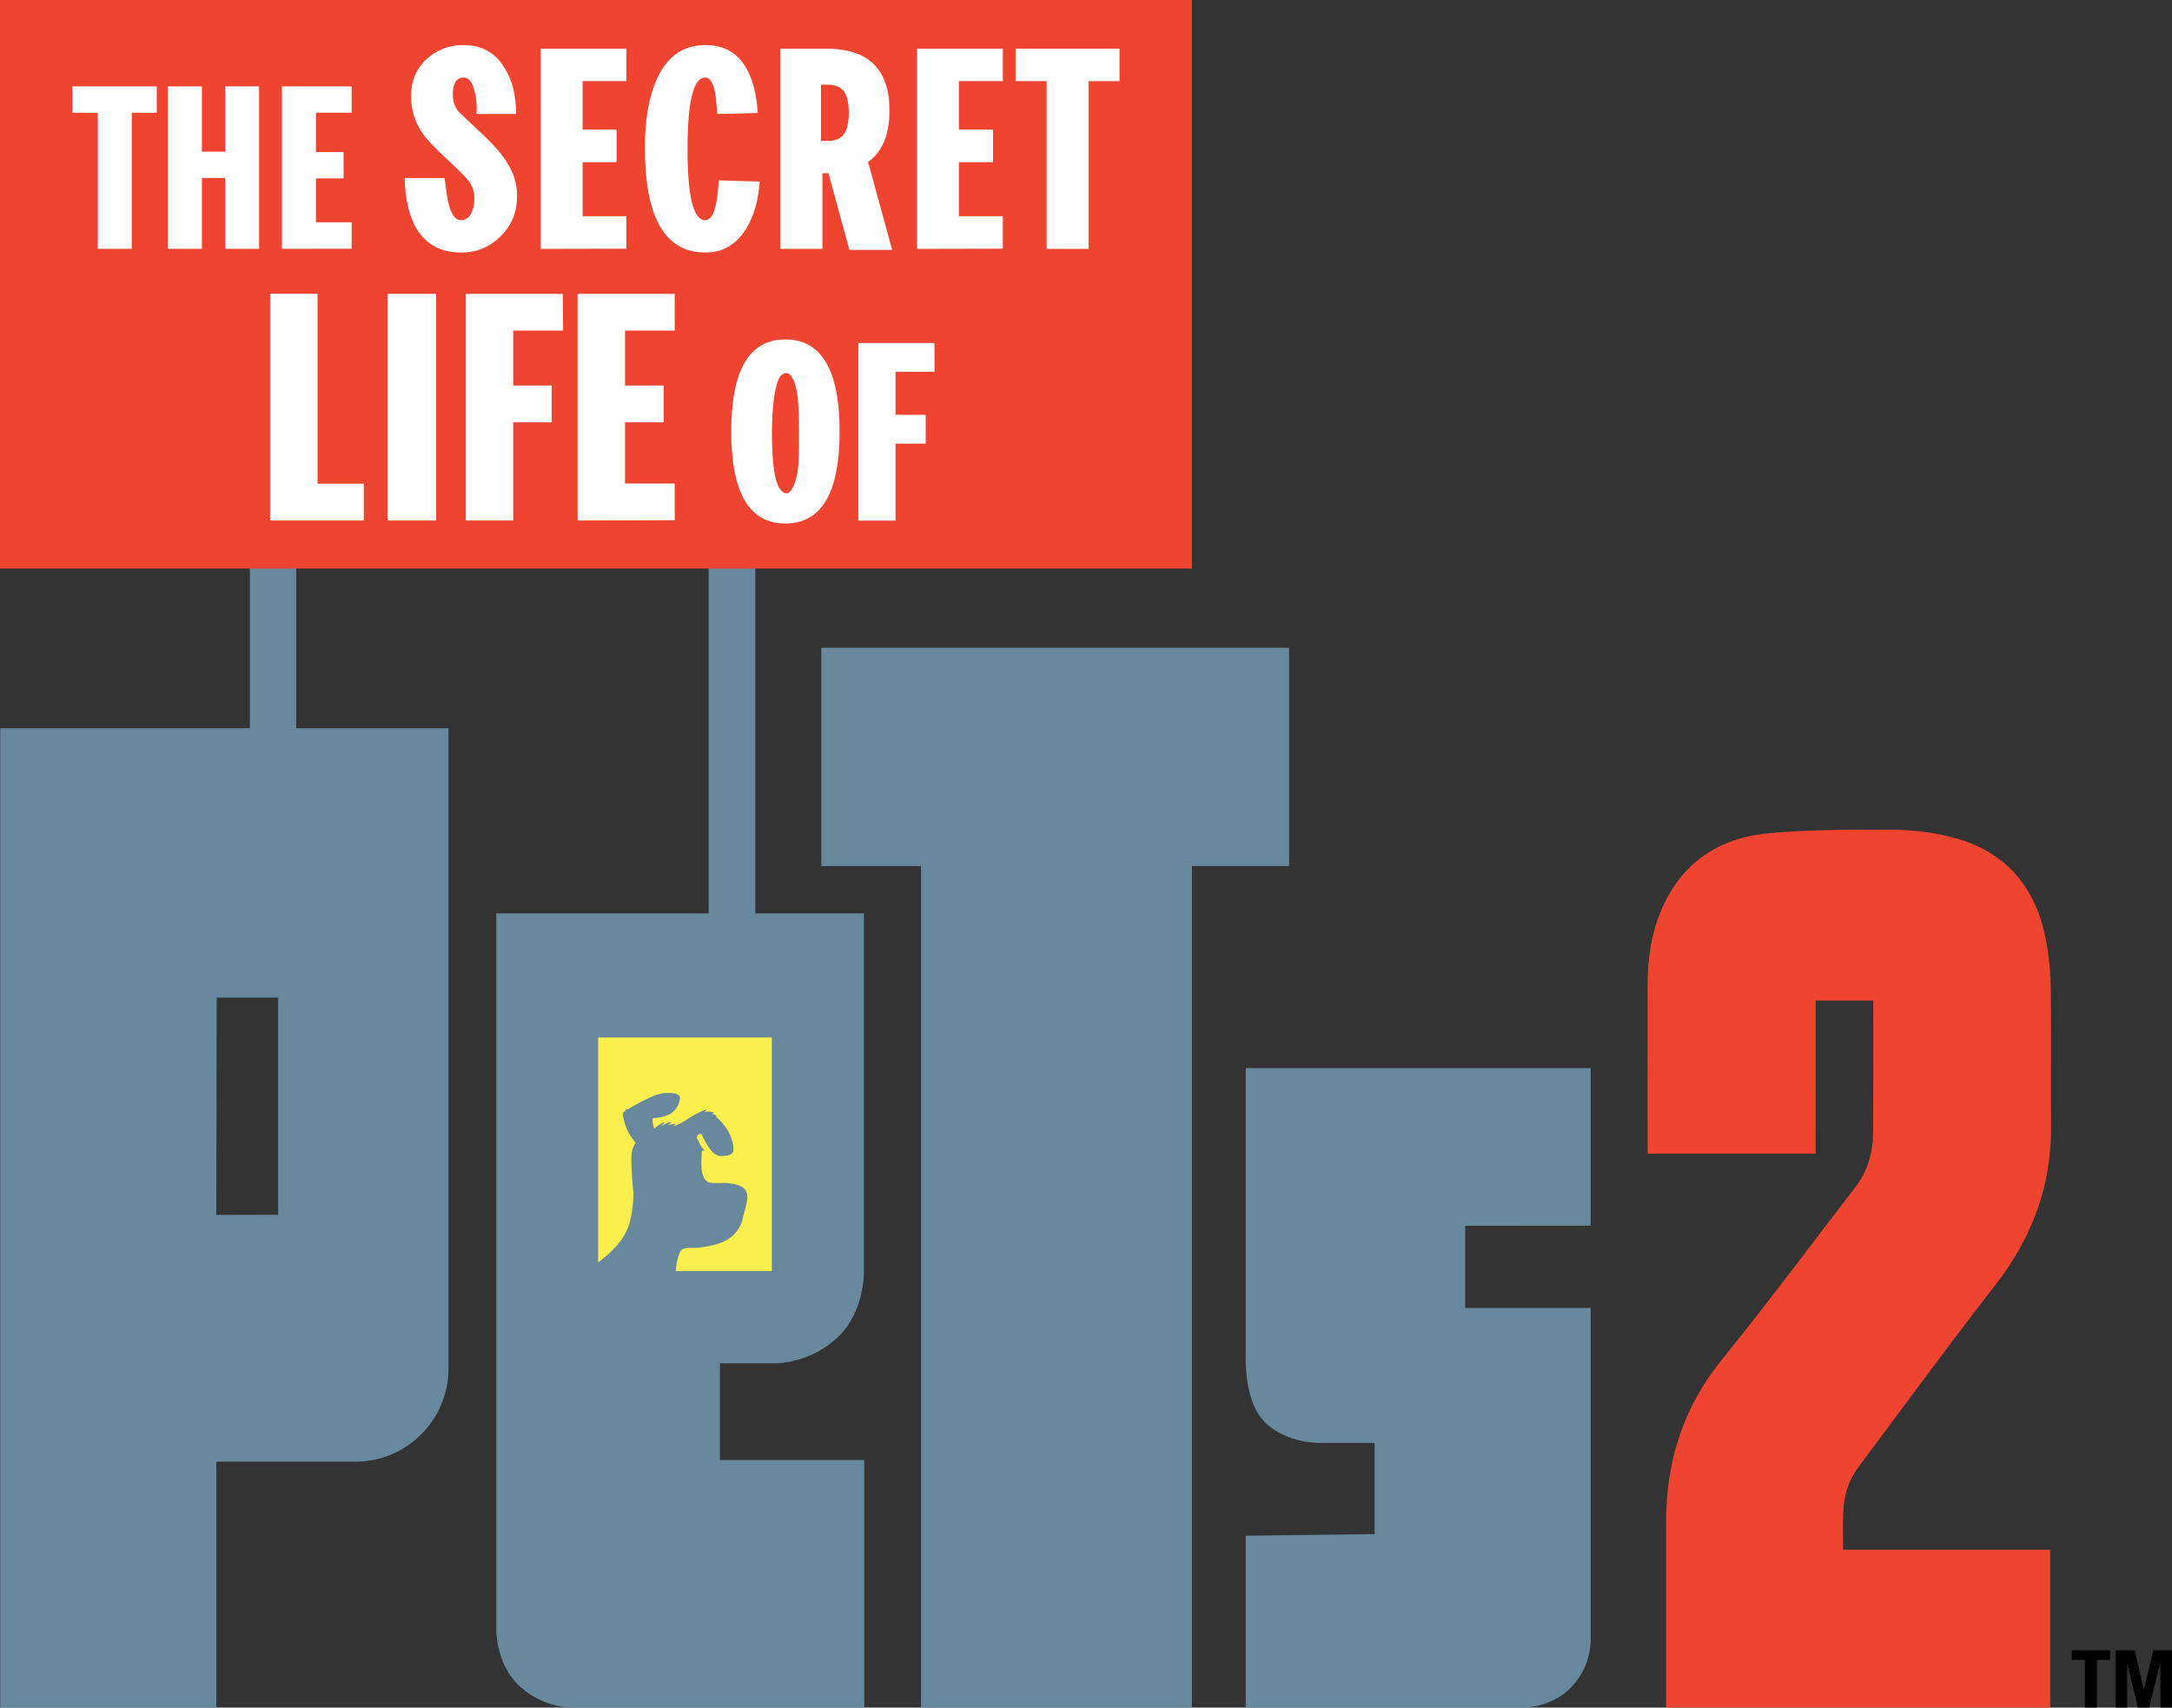
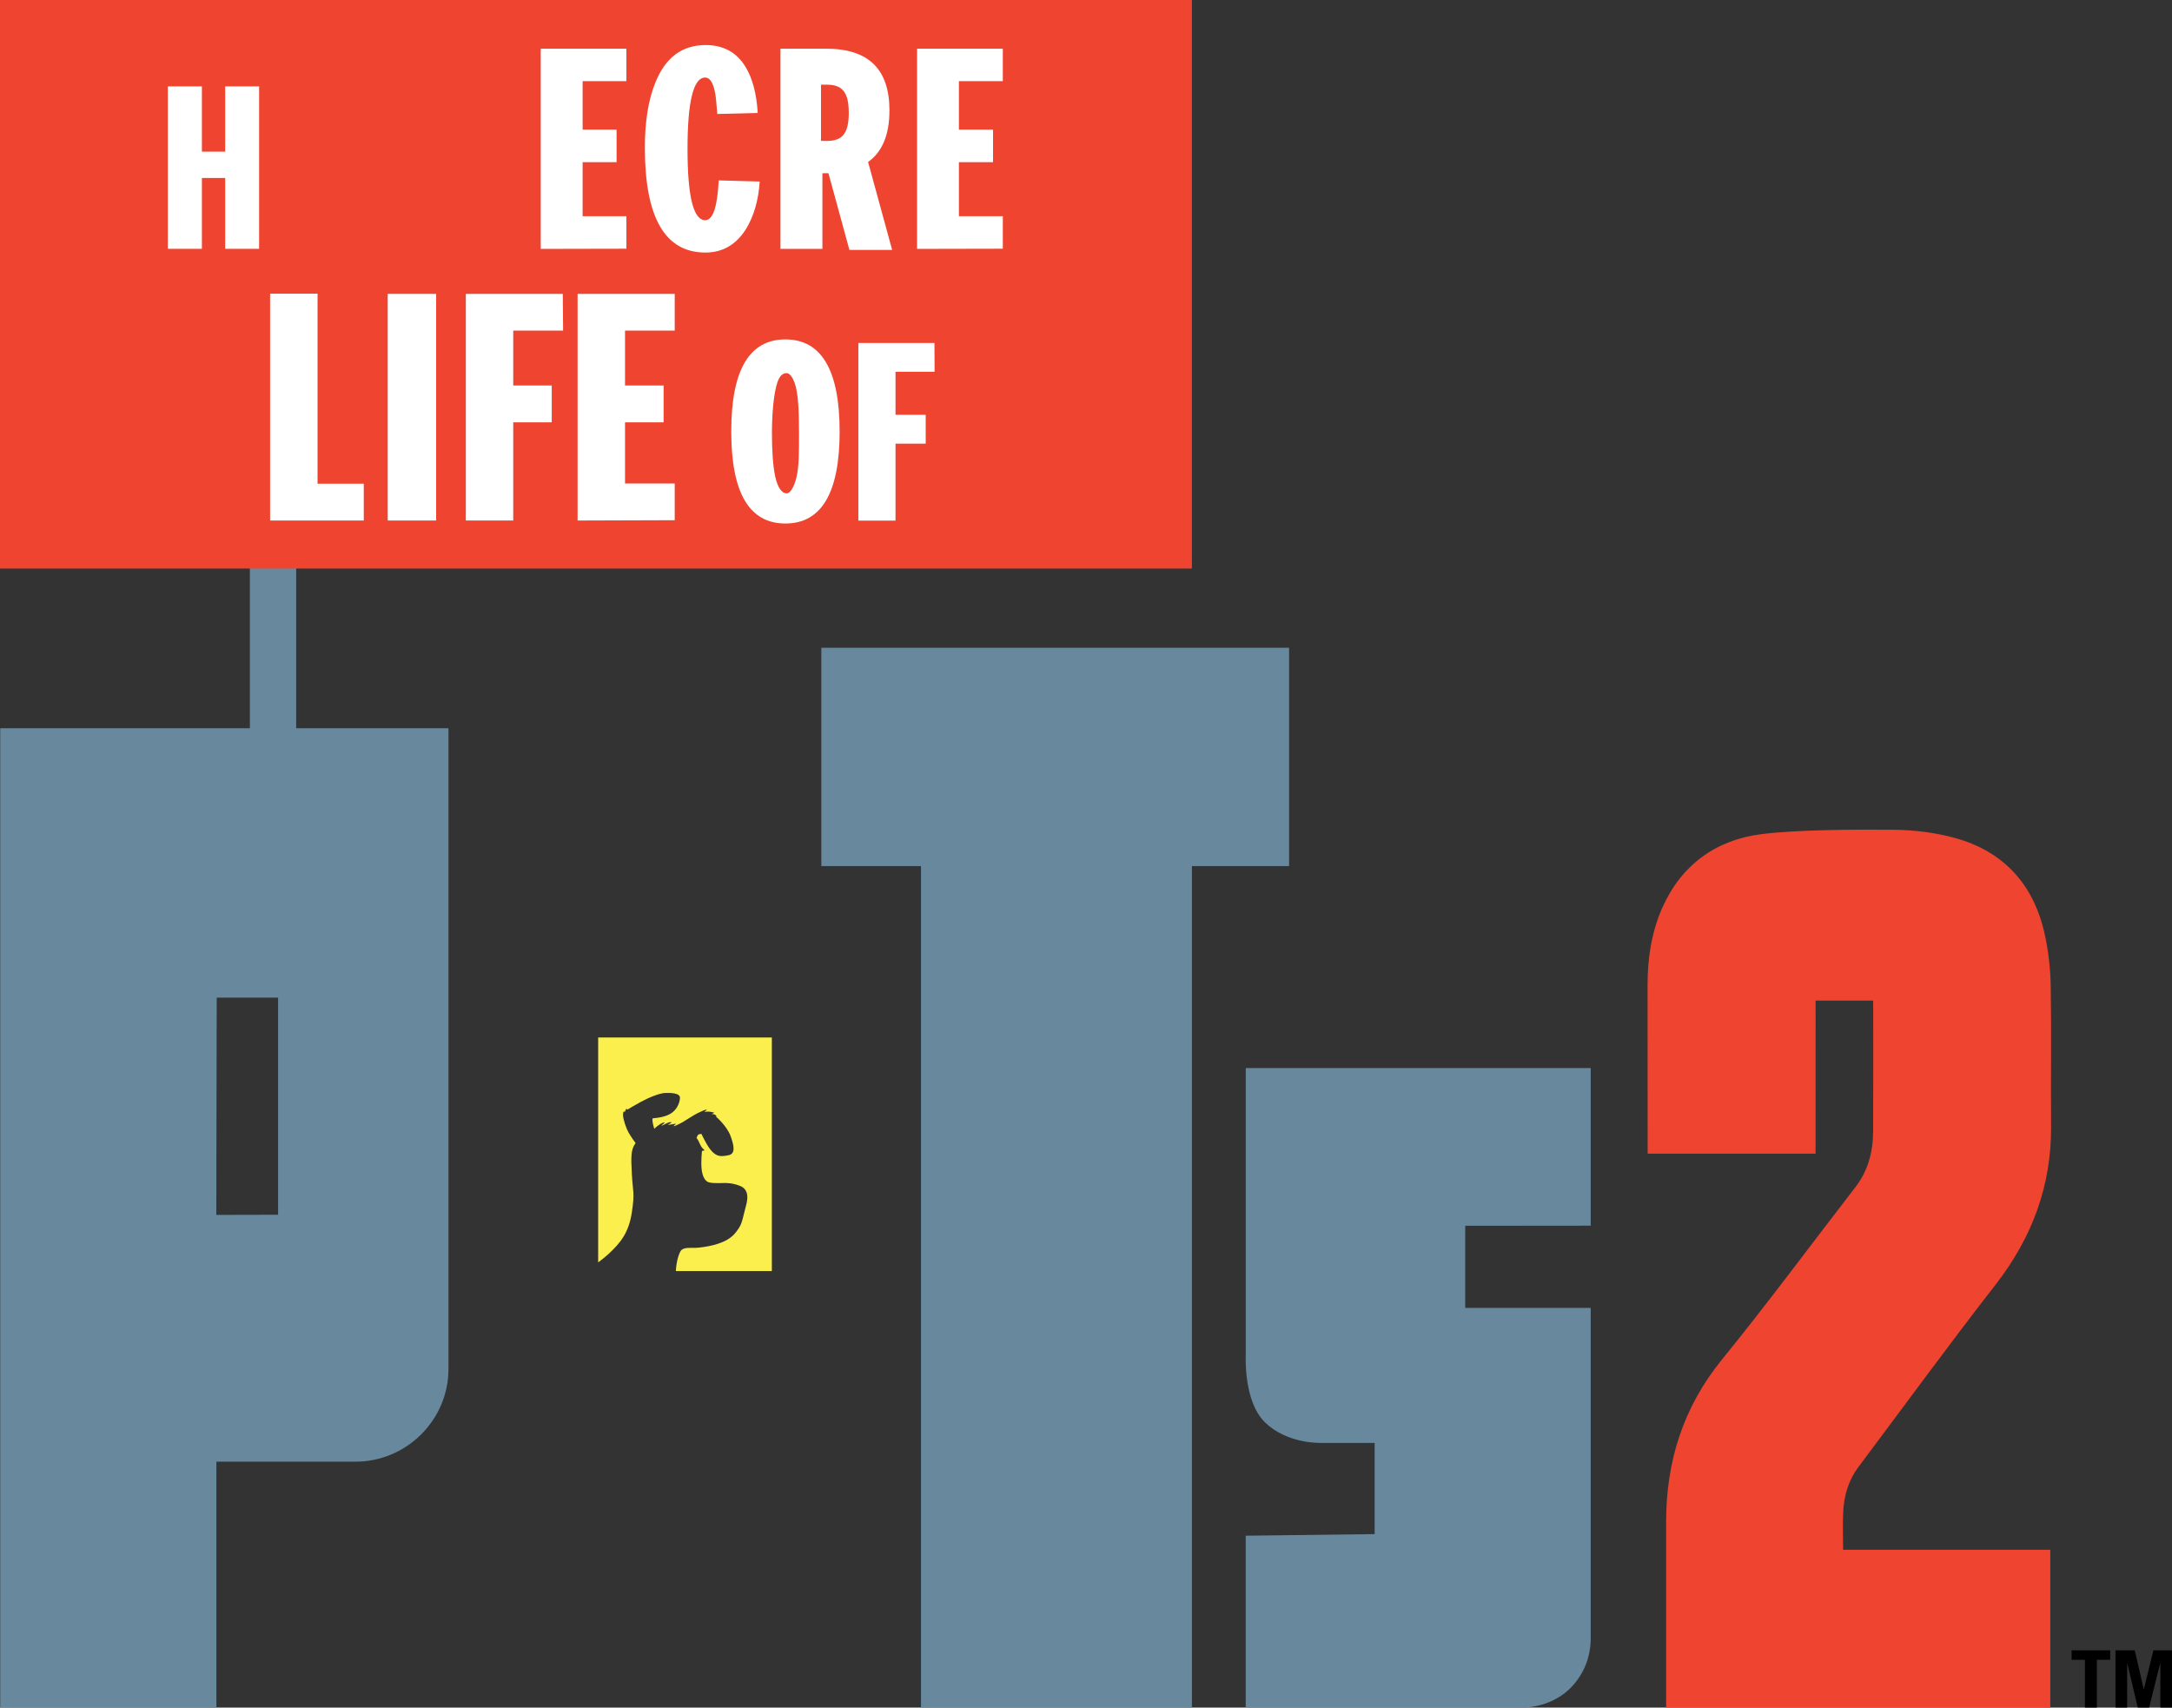
<svg xmlns="http://www.w3.org/2000/svg" version="1.1" id="Layer_1" x="0px" y="0px" width="1000px" height="786.209px" viewBox="0 0 1000 786.209" enable-background="new 0 0 1000 786.209" xml:space="preserve">
  <rect x="0" y="0" width="1000" height="786.209" fill="#333333" stroke="none" />
  <g>
    <g>
      <path fill="#EF4430" d="M835.92,460.693c-0.016,12.767-0.016,68.579-0.016,70.476H758.59c0,0-0.013-2.76-0.013-4.164    c-0.016-24.444,0-48.913-0.032-73.365c-0.016-12.354,1.796-24.476,6.803-35.75c8.825-19.804,24.84-31.295,45.947-33.878    c16.914-2.074,43.34-2.105,60.432-1.977c9.576,0.088,19.462,1.307,28.657,3.873c22.621,6.335,36.255,21.87,41.113,44.691    c1.687,7.731,2.546,15.745,2.667,23.653c0.367,21.401-0.017,42.804,0.165,64.197c0.202,27.398-8.684,51.293-25.465,72.913    c-21.53,27.68-42.206,56.014-63.245,84.089c-4.535,6.053-6.602,13.009-6.973,20.434c-0.307,5.682-0.076,11.402-0.076,17.656    h95.396v72.663H767.092v-4.034c0-27.133,0.016-54.223,0-81.354c-0.017-27.89,7.783-52.753,25.666-74.801    c21.115-25.985,41.004-52.931,61.481-79.425c5.866-7.609,8.122-16.326,8.159-25.695c0.096-20.74,0.057-49.171,0.023-60.202H835.92    z" />
      <path fill="#68889E" d="M128.031,559.3l-28.442,0.065l0.189-100.029h28.253V559.3z M136.363,246.49H115.05v88.811H0.109v450.88    h99.527v-113.19h63.995c23.521,0,42.848-19.19,42.848-42.707V335.301h-70.117V246.49z" />
-       <path fill="#68889E" d="M331.464,672.223v-44.554h26.224c0,0,15.659-0.04,28.212-12.178    c12.278-11.854,11.839-29.811,11.839-29.811V420.537h-49.985V251.639h-21.462v168.897h-97.785v330.071    c0,0-0.303,15.906,11.132,26.131c11.42,10.226,24.484,9.458,24.484,9.458h133.773V672.223H331.464z" />
      <path fill="#FBEF4E" d="M275.401,477.671V581.25c1.735-1.299,3.43-2.671,4.851-3.97c5.495-5.125,9.215-9.725,10.652-19.037    c1.404-9.361,0.455-9.24,0-17.778c-0.488-8.434-0.215-10.781,1.109-13.219l0.617-0.961c-1.34-1.799-3.18-4.406-4.023-6.439    c-1.388-3.422-1.992-6.15-1.702-7.401c0.29-1.25,0.718-0.428,0.718-0.428l0.711-1.533l0.58,0.388c0,0,2.725-1.702,6.113-3.534    c3.462-1.889,8.555-4.06,11.379-4.124c2.813-0.081,6.867,0.104,6.654,2.421c-0.19,2.309-1.421,5.447-4.52,7.247    c-3.127,1.8-7.985,1.993-7.985,1.993s-0.38,0.201,0,2.269c0.125,0.709,0.392,1.662,0.686,2.574    c0.929-1.057,4.156-3.406,4.786-2.801v0.033l-1.57,1.33c0.957,0,3.753-2.211,4.741-1.492l0.021,0.033l-1.804,1.152l3.81-0.605    l-0.098,0.139l0.129-0.064l-0.129,0.064l-1.017,0.943h0.496c1.353-0.572,2.691-1.201,3.604-1.734    c1.832-1.074,5.435-3.472,7.122-4.271c1.662-0.79,3.547-1.678,4.123-1.573l-1.158,1.146c0,0,0.953-0.362,2.57-0.152    c1.639,0.242,1.994,0.436,1.994,0.436l-1.291,0.718c0,0,0.818-0.274,1.719,0.282c0.907,0.558,0.387,0.855,0.387,0.855    s4.983,4.214,6.702,8.95c1.735,4.754,2.248,8.24-1.122,8.821c-3.373,0.589-6.258,1.429-10.248-5.835    c-2.09-3.834-1.989-3.963-1.989-3.963s-1.457-0.152-1.845,0.695l-0.472,1.098l0.771,1.152c0.537,1.074,1.19,2.785,1.84,3.439    l1.11,1.145l-1.247,0.275c0,0-0.504,4.955-0.157,8.231c0.339,3.325,1.493,5.601,3.22,6.165c1.158,0.396,3.381,0.428,4.967,0.412    c3.454-0.202,6.456-0.049,9.842,1.42c2.308,0.984,3.151,3.212,3.01,5.391l0.017,0.072c-0.142,2.066-0.38,2.6-1.497,6.989    c-1.098,4.423-1.295,5.544-3.725,8.683c-2.223,2.89-5.241,4.334-8.183,5.327c-2.958,0.968-5.686,1.437-8.974,1.815    c-2.998,0.363-7.074-0.613-8.398,1.687c-1.001,1.735-1.957,5.302-2.13,9.103h44.196V477.671H275.401z" />
    </g>
    <g>
      <polygon fill="#68889E" points="378.145,298.243 378.145,398.771 424.023,398.771 424.023,786.181 548.765,786.181     548.765,398.771 593.501,398.771 593.501,298.243   " />
    </g>
    <path fill="#68889E" d="M732.37,491.77H573.544v132.889c0,0-0.92,20.467,8.659,30.014c10.249,10.225,25.775,9.667,25.775,9.667   h24.913v41.997l-59.348,0.733v79.127h127.632c0,0,3.901,0.081,8.824-1.371c4.423-1.308,9.636-3.898,13.687-8.257   c3.495-3.768,5.726-7.9,6.997-11.66c1.86-5.682,1.687-10.403,1.687-10.403V602.184h-57.769v-37.799l57.769-0.057V491.77z" />
    <g>
      <polygon points="971.541,759.84 971.541,764.221 965.412,764.221 965.412,786.181 959.908,786.181 959.908,764.221     953.775,764.221 953.775,759.84   " />
      <polygon points="973.982,786.181 973.982,759.84 982.852,759.84 986.976,777.747 987.048,777.747 991.422,759.84 1000,759.84     1000,786.181 994.634,786.181 994.634,765.86 994.553,765.86 989.489,786.181 984.239,786.181 979.422,765.86 979.349,765.86     979.349,786.181   " />
      <rect fill="#EF4430" width="548.761" height="261.767" />
-       <polygon fill="#FFFFFF" points="60.666,51.914 60.666,114.562 45.011,114.562 45.011,51.914 33.341,51.914 33.341,39.769     72.178,39.769 72.178,51.914   " />
      <polygon fill="#FFFFFF" points="103.679,114.562 103.679,81.942 92.955,81.942 92.955,114.562 77.271,114.562 77.271,39.769     92.955,39.769 92.955,69.821 103.679,69.821 103.679,39.769 119.291,39.769 119.291,114.562   " />
-       <polygon fill="#FFFFFF" points="129.798,114.562 129.798,39.769 161.896,39.769 161.896,51.906 145.458,51.906 145.458,70.023     158.184,70.023 158.184,82.145 145.458,82.145 145.458,102.336 161.896,102.336 161.896,114.53   " />
    </g>
    <g>
-       <path fill="#FFFFFF" d="M232.364,106.75c-5.472,6.391-12.097,9.53-19.917,9.53c-9.313,0-16.168-3.607-20.623-10.887    c-3.445-5.786-5.281-13.598-5.535-23.411h18.383c0.812,5.884,1.308,9.58,1.654,11.032c1.324,5.584,3.281,8.368,5.826,8.368    c2.256,0,3.975-1.194,5.057-3.688c0.835-1.808,1.215-3.938,1.215-6.44c0-2.913-0.868-5.592-2.721-8.022    c-1.17-1.581-4.172-4.648-9.114-9.199c-5.875-5.439-9.797-9.539-11.657-12.089c-3.829-5.286-5.693-11.185-5.693-17.714    c0-6.367,1.98-11.637,5.955-15.857c4.936-5.052,11.049-7.634,18.372-7.634c8.207,0,14.429,3.51,18.682,10.426    c3.611,5.722,5.383,12.799,5.383,21.313h-18.286c0.121-0.993,0.121-2.009,0.121-2.994c0-2.76-0.372-5.456-1.131-8.063    c-1.057-3.801-2.654-5.729-4.769-5.729c-3.405,0-5.085,2.615-5.085,7.755c0,3.527,1.054,6.367,3.111,8.376    c3.882,3.704,7.731,7.376,11.682,11.048c4.66,4.471,8.114,8.563,10.313,12.17c3.01,4.801,4.479,9.772,4.479,14.889    C238.065,96.695,236.189,102.344,232.364,106.75" />
      <path fill="#FFFFFF" d="M324.766,116.281c-18.549,0-27.866-16.043-27.866-48.243c0-12.339,1.654-22.395,4.959-30.327    c4.619-11.298,12.254-16.971,22.991-16.971c8.195,0,14.369,3.357,18.437,10.128c3.18,5.237,5.056,12.315,5.568,21.135    l-18.609,0.476c-0.363-4.713-0.662-7.892-0.969-9.506c-0.876-4.858-2.437-7.279-4.607-7.279c-5.415,0-8.135,11.008-8.135,32.926    c0,21.837,2.72,32.764,8.135,32.764c3.587,0,5.608-6.117,6.222-18.327l18.884,0.525c-0.581,8.579-2.663,15.826-6.21,21.692    C338.998,112.666,332.674,116.281,324.766,116.281" />
    </g>
    <g>
      <polygon fill="#FFFFFF" points="422.219,114.594 422.219,22.418 461.702,22.418 461.702,37.348 441.482,37.348 441.482,59.669     457.199,59.669 457.199,74.655 441.482,74.655 441.482,99.56 461.702,99.56 461.702,114.513   " />
-       <polygon fill="#FFFFFF" points="501.217,37.348 501.217,114.594 481.881,114.594 481.881,37.348 467.569,37.348 467.569,22.394     515.424,22.394 515.424,37.348   " />
      <rect x="178.504" y="135.302" fill="#FFFFFF" width="22.298" height="104.354" />
      <polygon fill="#FFFFFF" points="236.299,152.208 236.299,177.5 254.023,177.5 254.023,194.447 236.299,194.447 236.299,239.655     214.473,239.655 214.473,135.302 259.112,135.302 259.254,152.208   " />
      <polygon fill="#FFFFFF" points="412.297,171.165 412.297,190.993 426.198,190.993 426.198,204.26 412.297,204.26 412.297,239.712     395.193,239.712 395.193,157.922 430.229,157.922 430.285,171.165   " />
    </g>
    <g>
      <path fill="#FFFFFF" d="M380.663,64.891h-2.671V38.994h2.671c6.924,0,10.115,3.147,10.115,12.944    C390.778,61.711,387.586,64.891,380.663,64.891 M399.675,74.583c6.605-4.697,9.833-12.63,9.833-23.823    c0-18.884-9.667-28.342-29.088-28.342h-21.095v92.176h19.312V79.748h1.372h1.412l9.651,35.323h19.679L399.675,74.583z" />
      <path fill="#FFFFFF" d="M366.677,219.819c-0.972,4.14-2.724,7.335-4.535,7.335c-2.09,0-4.039-2.454-5.165-7.489    c-1.142-5.004-1.569-12.485-1.569-20.135c0-9.563,0.843-18.44,2.478-23.411c0.992-2.994,2.429-4.325,4.257-4.325    c1.546,0,2.784,2.098,3.619,4.221c1.775,4.737,2.106,13.081,2.106,23.612C367.868,208.029,367.92,214.792,366.677,219.819     M361.597,156.268c-16.628,0-24.924,14.139-24.924,42.311v0.097c0,28.253,8.296,42.36,24.924,42.36    c16.592,0,24.973-14.106,24.973-42.36C386.57,170.406,378.189,156.268,361.597,156.268" />
    </g>
    <g>
      <polygon fill="#FFFFFF" points="248.956,114.594 248.956,22.418 288.391,22.418 288.391,37.348 268.243,37.348 268.243,59.669     283.879,59.669 283.879,74.655 268.243,74.655 268.243,99.56 288.391,99.56 288.391,114.513   " />
      <polygon fill="#FFFFFF" points="124.359,239.655 124.359,135.221 146.201,135.221 146.201,222.708 167.481,222.708     167.481,239.655   " />
      <polygon fill="#FFFFFF" points="265.928,239.655 265.928,135.302 310.643,135.302 310.643,152.208 287.761,152.208 287.761,177.5     305.535,177.5 305.535,194.447 287.761,194.447 287.761,222.619 310.643,222.619 310.643,239.51   " />
    </g>
  </g>
</svg>